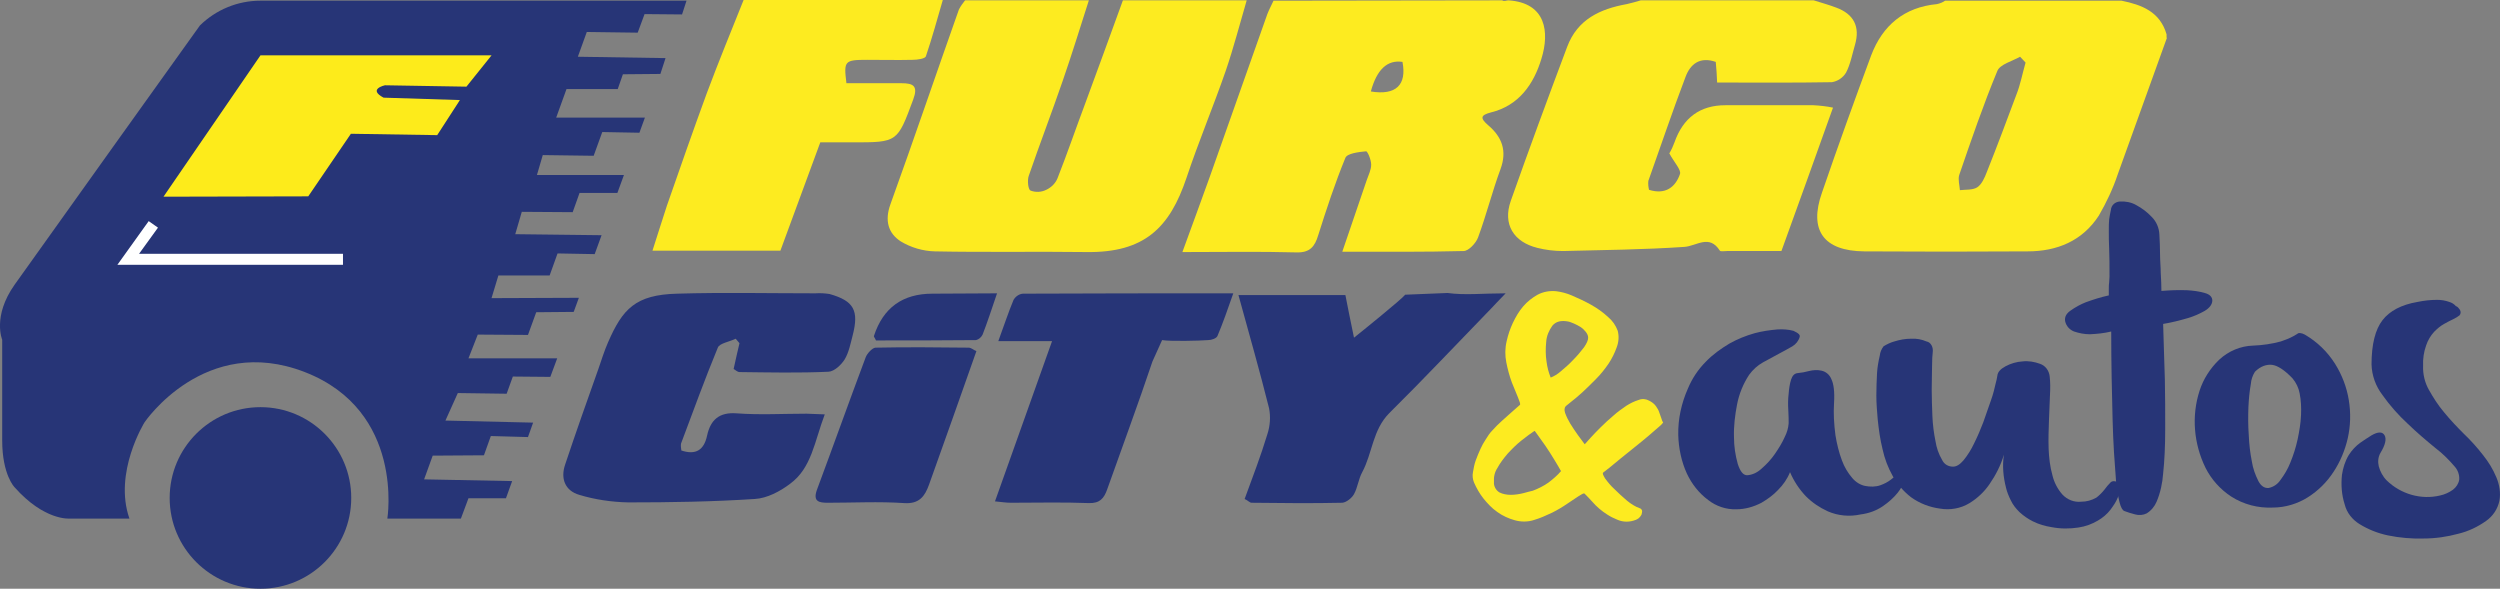
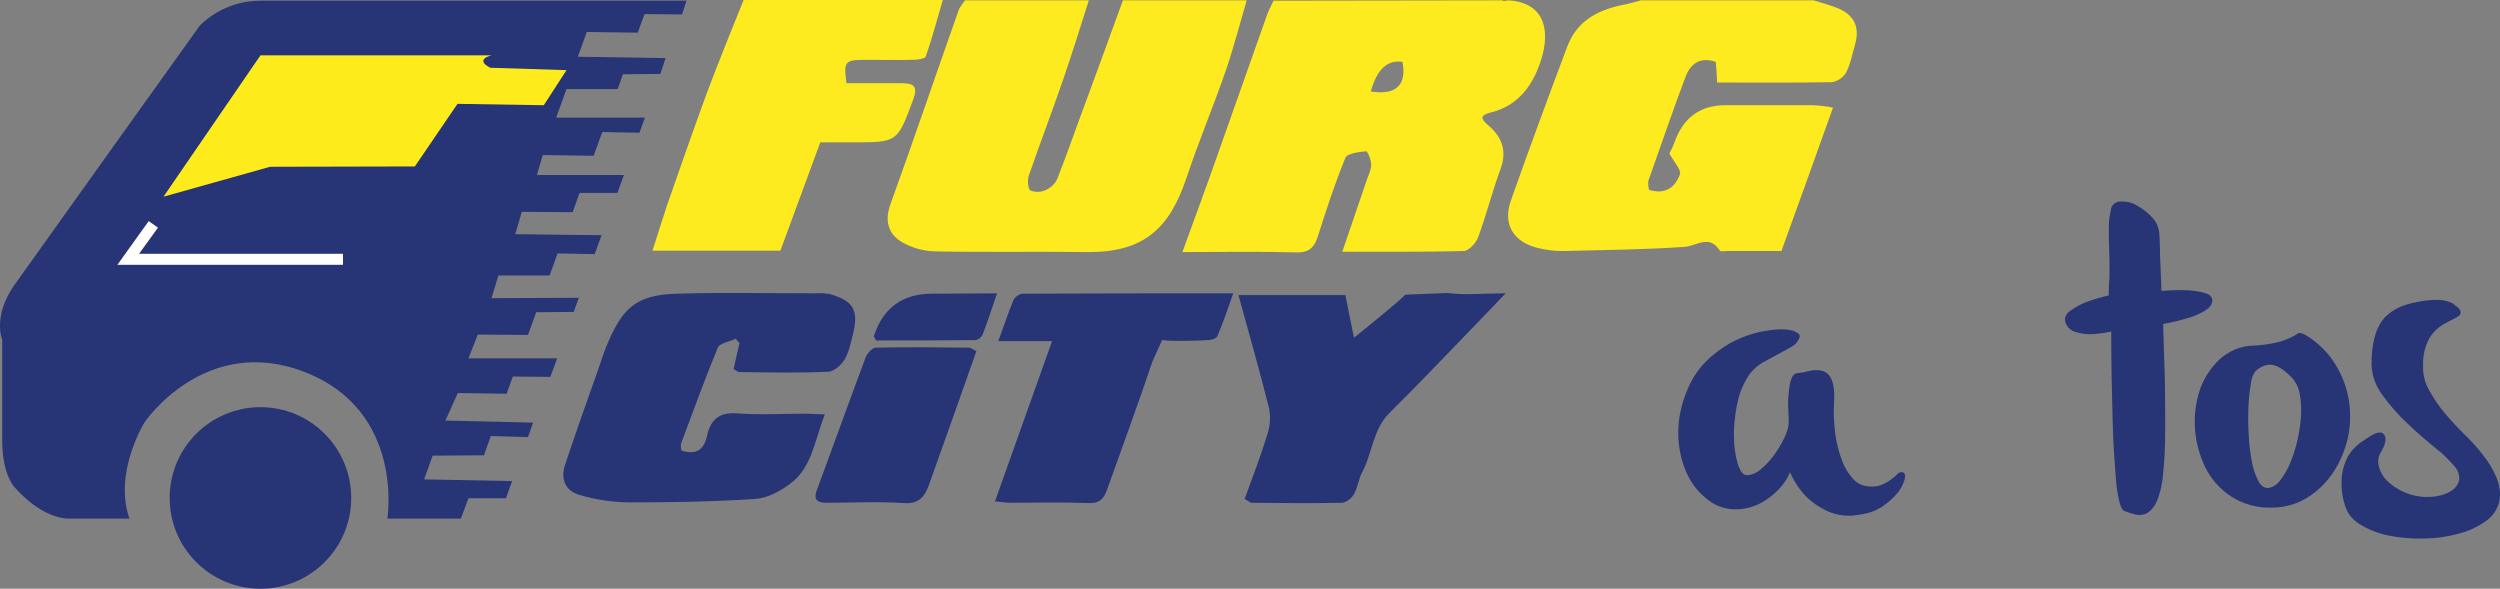
<svg xmlns="http://www.w3.org/2000/svg" id="Livello_2" viewBox="0 0 727 171.2">
  <rect x="0" y="0" width="727" height="171.2" fill="#808080" stroke="none" />
  <defs>
    <style>.cls-1{fill:#fff;}.cls-2{fill:#fdeb1b;}.cls-3{fill:#fdeb20;}.cls-4{fill:#273577;}</style>
  </defs>
  <g id="Capa_1">
    <g>
      <g>
        <circle class="cls-4" cx="75.74" cy="144.8" r="26.4" />
        <path class="cls-4" d="M134.04,150.8h-21.4s5.1-31.3-24-42.6-46.6,14.6-46.6,14.6c0,0-9.1,14.6-4.4,28H20.24s-7.3,.7-16-9.1c0,0-3.6-3.6-3.6-13.6v-29.3s-2.9-6.8,3.6-16S58.14,7.4,58.14,7.4C62.84,2.8,69.14,.2,75.74,.2h123.9l-1.3,4-10.9-.1-2,5.4-14.8-.2-2.6,7.2,25.5,.4-1.5,4.6-10.9,.1-1.5,4.3h-14.9l-3,8.3h25.8l-1.6,4.4-10.8-.2-2.5,6.9-14.8-.2-1.7,5.8h25.3l-1.9,5.2h-11s-2,5.6-2,5.6l-14.8-.1-1.9,6.5,25.1,.3-2,5.5-10.8-.2-2.3,6.4h-14.9l-2,6.6,25.4-.1-1.5,4.1-10.9,.1-2.4,6.6-14.6-.1-2.7,6.9h25.8l-2,5.4-10.9-.1-1.8,5-14.2-.2-3.6,8,25.5,.6-1.5,4.2-10.8-.3-2,5.6-14.9,.1-2.5,6.9,25.6,.5-1.8,5h-10.9l-2.2,5.9Z" />
-         <path class="cls-2" d="M47.54,57.2l28.2-41.1h67.2l-7.3,9.1-23.7-.4s-5.1,1.1-.4,3.6l22.2,.7-6.6,10.2-25.1-.4-12.4,18.2-42.1,.1Z" />
+         <path class="cls-2" d="M47.54,57.2l28.2-41.1h67.2s-5.1,1.1-.4,3.6l22.2,.7-6.6,10.2-25.1-.4-12.4,18.2-42.1,.1Z" />
        <polygon class="cls-1" points="99.74 77 34.14 77 43.24 64.3 45.94 66.2 40.44 73.8 99.74 73.8 99.74 77" />
      </g>
      <path class="cls-3" d="M436.84,.1c.6,.4,1.2,0,1.8,0,11,.7,12,9.3,9.6,17-2.2,7.3-6.5,13.6-14.7,15.6-3.1,.8-3.1,1.7-.8,3.7,4,3.4,5.6,7.4,3.6,12.8-2.4,6.5-4.1,13.3-6.5,19.8-.6,1.7-2.8,4-4.2,4-11.4,.3-22.9,.2-35.3,.2,2.5-7.4,4.8-14.1,7.1-20.8,.5-1.5,1.3-3,1.3-4.5s-1.1-4-1.5-3.9c-2.1,.2-5.5,.6-6,1.9-3,7.3-5.5,14.9-7.9,22.5-1,3.3-2.4,5.1-6.3,5-10.8-.3-21.7-.1-33.2-.1,2.8-7.7,5.4-14.7,7.9-21.7,5.6-15.8,11.2-31.7,16.8-47.5,.5-1.3,1.2-2.6,1.8-3.9l66.5-.1Zm-38.2,26.5c7.3,1.2,10.5-1.9,9.2-8.6q-6.6-1-9.2,8.6h0Z" />
-       <path class="cls-3" d="M630.14,11c-4.8,13.2-9.5,26.5-14.3,39.7-1.4,4.2-3.3,8.2-5.5,12-4.8,7.4-12.2,10.4-20.7,10.4-15.8,.1-31.7,.1-47.5,0-11.8-.1-16.2-6.1-12.3-17.1,4.6-13.4,9.4-26.7,14.3-39.9,3.3-8.7,9.6-14,19.1-14.9,.9-.2,1.7-.5,2.4-1h51.3c5.9,1.2,11.2,3.2,13.1,9.8v1h.1Zm-41.1,7.2l-1.6-1.7c-2.3,1.3-5.8,2.2-6.6,4.1-4.1,9.9-7.6,20.1-11.1,30.3-.4,1.3,.1,2.9,.2,4.4,1.7-.2,3.7,0,5-.8s2.2-2.8,2.8-4.4c3-7.5,5.8-15,8.6-22.5,1.2-3,1.8-6.3,2.7-9.4Z" />
      <path class="cls-3" d="M362.54,.1c-2,6.8-3.8,13.8-6.1,20.5-3.6,10.4-7.9,20.6-11.4,31.1-4.9,14.6-12.3,21.8-29,21.6-14.7-.2-29.5,.1-44.2-.2-3.5-.1-6.9-1.1-9.9-2.9-3.7-2.4-4.7-6.1-3-10.8,6.8-18.8,13.2-37.7,19.9-56.6,.5-1,1.1-1.8,1.8-2.7h36c-2.5,7.8-4.9,15.6-7.6,23.4-3.2,9.3-6.7,18.4-9.9,27.7-.4,1.2-.2,3.8,.5,4.2,1.5,.6,3.2,.5,4.6-.2,1.5-.7,2.7-1.9,3.3-3.4,2.8-7.1,5.3-14.4,8-21.6,3.7-10.1,7.4-20.1,11-30.1h36Z" />
      <path class="cls-3" d="M527.44,.1c2.2,.7,4.4,1.3,6.5,2.1,5.2,1.9,7,5.6,5.5,10.8-.8,2.7-1.3,5.6-2.6,8.1-.9,1.5-2.4,2.5-4.1,2.8-11,.2-22.1,.1-33.4,.1-.1-2.3-.2-4-.4-6-4.6-1.6-7.4,.6-8.8,4.4-3.8,10-7.2,20.1-10.8,30.2-.1,.9,0,1.8,.2,2.6,4.8,1.5,7.7-.8,9-4.6,.4-1.2-1.7-3.4-3.1-6,.6-1,1.1-2.1,1.5-3.2q3.8-10.8,14.8-10.8h25.6c1.9,.1,3.8,.3,5.7,.7-5.1,14.3-10,27.9-15,41.7h-15.8c-.7,0-1.9,.2-2.1-.1-3.1-4.9-6.8-1.3-10.4-1.1-11.7,.8-23.5,.9-35.2,1.2-2.5,0-5-.3-7.4-.9-7-1.7-10.2-6.9-7.8-13.7,5.3-15,10.8-29.9,16.4-44.8,3-8,9.6-11,17.3-12.4,1.4-.3,2.7-.7,4.1-1.1h50.3Z" />
      <path class="cls-3" d="M274.14,.1c-1.6,5.5-3.1,11-4.9,16.3-.3,.7-2.5,1-3.9,1-4.4,.1-8.7,0-13.1,0-6.7,0-6.9,.3-6.1,6.8h16c3.5,0,4.9,.8,3.4,4.8-4.6,12.4-4.5,12.4-17.6,12.4h-9.4c-3.9,10.5-7.7,21-11.6,31.5h-37.2c1.5-4.6,2.8-8.9,4.2-13.1,3.8-10.9,7.6-21.8,11.6-32.7,3.4-9.1,7.1-18.1,10.7-27.1h57.9V.1Z" />
      <path class="cls-4" d="M239.84,120.5c-3,7.9-3.8,15.6-10.1,20.2-2.9,2.2-6.7,4.2-10.2,4.4-12.2,.8-24.6,1-36.8,1-4.8-.1-9.7-.8-14.3-2.2-4.1-1.2-5.5-4.7-4.1-8.8,3.1-9.3,6.4-18.6,9.7-27.9,.9-2.6,1.7-5.2,2.8-7.7,4.2-9.6,7.9-13.8,20.1-14.1,13.4-.4,26.8-.1,40.2-.1,1.4-.1,2.8,0,4.1,.2,7.1,2,8.6,4.8,6.7,12.1-.6,2.3-1.1,4.9-2.3,6.9-1,1.6-3,3.5-4.7,3.6-8.6,.4-17.3,.2-25.9,.1-.6,0-1.3-.7-1.7-.9,.6-2.6,1.1-5.1,1.7-7.5l-1.1-1.3c-1.8,.9-4.7,1.3-5.2,2.6-3.8,9.2-7.2,18.6-10.7,27.9-.1,.7,0,1.3,.1,2,4.2,1.4,6.6-.1,7.5-4.4,1-4.5,3.5-6.8,8.6-6.4,6.7,.5,13.5,.1,20.3,.1l5.3,.2Z" />
      <path class="cls-4" d="M361.94,145.1c2.3-6.3,4.7-12.5,6.6-18.8,.8-2.4,1-5.1,.5-7.6-2.7-10.8-5.8-21.6-8.9-32.9h31.1c.7,3.6,1.5,7.6,2.5,12.4,1.9-1.5,13.9-11.2,14.9-12.5l12.3-.5c5.1,.7,10.3,.1,16.9,.1-2,2.1-3.1,3.2-4.2,4.4-9.9,10.2-19.6,20.5-29.6,30.4-4.9,4.9-4.9,11.6-7.9,17.2-1.1,2-1.3,4.4-2.4,6.4-.6,1.1-2.2,2.4-3.4,2.5-8.8,.2-17.6,.1-26.4,0-.5,0-1.1-.7-2-1.1Z" />
      <path class="cls-4" d="M290.34,99.1c1.7-4.6,2.9-8.3,4.4-11.9,.6-1,1.6-1.7,2.7-1.8,20.2-.1,40.3-.1,61.2-.1-1.6,4.6-3,8.6-4.6,12.4-.3,.7-1.7,1.2-2.7,1.2-2.5,.2-11,.4-13.4,0l-2.8,6.2c-4.2,12.5-8.8,24.9-13.2,37.3-.9,2.5-2.1,4-5.3,3.9-7.5-.3-15.1-.1-22.7-.1-1.3,0-2.6-.2-4.6-.4l16.6-46.6h-15.6v-.1Z" />
      <path class="cls-4" d="M283.94,102.1c-4.7,13.3-9.2,26.1-13.8,38.9-1.2,3.3-2.8,5.6-7.2,5.3-7.4-.5-14.8-.1-22.2-.1-2.5,0-4.4-.3-3.2-3.7,4.8-12.9,9.4-25.8,14.2-38.6,.4-1.1,1.9-2.7,2.8-2.8,9.1-.2,18.2-.1,27.3,0,.7,.1,1.3,.7,2.1,1Z" />
      <path class="cls-4" d="M289.94,85.3c-1.6,4.7-2.8,8.4-4.2,12-.4,.8-1.1,1.4-1.9,1.6-9.8,.1-19.6,.1-29.1,.1-.4-.9-.7-1.1-.6-1.3q4-12.3,17-12.3l18.8-.1Z" />
-       <path class="cls-3" d="M446.14,151.2c-1.8,.6-3.8,.6-5.6,.1-1.8-.5-3.6-1.3-5.1-2.4-1.6-1.1-2.9-2.5-4.1-4-1.1-1.4-2-3-2.7-4.6-.4-1-.5-2-.3-3,.2-1.2,.4-2.3,.8-3.4,.4-1.1,.9-2.3,1.4-3.4,.4-.9,.9-1.8,1.5-2.7,.6-1,1.2-1.9,2-2.7,.8-.9,1.7-1.8,2.7-2.7s1.9-1.7,2.8-2.5,1.8-1.6,2.5-2.2c.1-.2-.1-.9-.6-2.1s-1.1-2.7-1.8-4.4c-.7-1.9-1.2-3.8-1.6-5.8s-.4-4.1,.1-6.2c.4-1.8,1-3.6,1.8-5.3s1.8-3.4,3-4.8c1.2-1.4,2.6-2.5,4.2-3.4,1.7-.9,3.6-1.2,5.5-1,1.5,.2,3,.6,4.4,1.2,1.9,.8,3.8,1.7,5.6,2.7s3.5,2.2,5,3.6c1.3,1.1,2.2,2.4,2.8,4,.4,1.6,.3,3.2-.3,4.8-.6,1.7-1.4,3.3-2.4,4.8-1.1,1.6-2.3,3.1-3.7,4.5s-2.7,2.7-3.9,3.8-2.3,2-3.2,2.7-1.5,1.2-1.6,1.3c-.4,.4-.5,1.1-.2,2,.4,1.1,.9,2.1,1.5,3.1,.7,1.1,1.4,2.2,2.2,3.3s1.5,2,2,2.7l1.8-2c.8-.9,1.8-1.9,2.9-3s2.3-2.2,3.6-3.3c1.2-1.1,2.5-2,3.8-2.9,1.1-.7,2.3-1.3,3.6-1.7,1-.4,2.1-.3,3,.2,.8,.4,1.5,.9,2,1.6,.4,.6,.8,1.2,1,1.9,.2,.6,.4,1.1,.6,1.7,.1,.4,.3,.9,.5,1.2-.4,.5-.8,.9-1.2,1.2l-3,2.6c-1.2,1-2.5,2.1-3.9,3.2l-4.1,3.3-3.4,2.8-1.8,1.4c-.3,.2-.1,.7,.5,1.7,.8,1.1,1.7,2.2,2.7,3.1,1.2,1.2,2.4,2.3,3.7,3.4,1.1,.9,2.3,1.7,3.7,2.2,.4,.1,.6,.4,.7,.8,0,.4-.1,.7-.2,1.1-.2,.4-.5,.7-.8,1-.3,.2-.6,.4-.9,.5-.8,.3-1.7,.5-2.6,.5-1,0-1.9-.2-2.8-.6-1-.4-2-.9-2.9-1.5-.8-.5-1.6-1.1-2.3-1.7-.7-.6-1.4-1.3-2.1-2.1s-1.4-1.5-2.2-2.3c-.2-.1-.8,.2-1.7,.8l-3.3,2.2c-1.3,.9-2.8,1.8-4.4,2.6-1.9,.9-3.5,1.6-5.2,2.1Zm.1-25.9c-1.1,.7-2.4,1.7-3.8,2.8s-2.7,2.4-4,3.8c-1.1,1.3-2.2,2.7-3,4.2-.8,1.2-1.1,2.6-1,4.1-.1,1.2,.6,2.4,1.6,3,1,.5,2.2,.7,3.3,.7,1.2,0,2.5-.2,3.7-.5s2.1-.6,2.7-.7c1.6-.6,3.2-1.4,4.6-2.4,1.3-1,2.6-2.1,3.6-3.3-.5-.9-1.2-2.1-2-3.4s-1.6-2.6-2.5-3.9-1.6-2.3-2.2-3.1-.9-1.3-1-1.3Zm15.6-27.1c0-.6-.3-1.2-.7-1.7s-.9-1-1.5-1.4-1.3-.7-1.9-1c-.6-.2-1.1-.5-1.7-.6-2.1-.4-3.6,0-4.6,1.2-1,1.4-1.7,3-1.8,4.7-.2,1.9-.2,3.9,.1,5.8,.2,1.6,.6,3.1,1.2,4.6,1-.4,2-1,2.8-1.7,1.3-1.1,2.6-2.2,3.7-3.4,1.2-1.2,2.2-2.4,3.2-3.7,.9-1.3,1.2-2.2,1.2-2.8Z" />
      <path class="cls-4" d="M523.34,98c-.3,1.1-1.1,2.1-2.1,2.7-1.2,.7-2.5,1.4-4,2.2s-3,1.6-4.6,2.5-2.9,2.1-4,3.6c-1.7,2.6-2.9,5.5-3.5,8.6s-1,6.3-.9,9.5c0,2.7,.4,5.3,1.1,7.8,.7,2.2,1.6,3.3,2.7,3.3,1.6-.1,3-.8,4.2-1.9,1.5-1.3,2.8-2.7,3.9-4.3,1.1-1.6,2.1-3.2,2.9-5,.6-1.2,1-2.5,1.1-3.9,0-.9,0-2.2-.1-3.8s-.1-3.2,.1-4.8c.1-1.4,.3-2.8,.7-4.1,.4-1.2,1-1.8,1.9-1.9,1.1-.1,2.2-.3,3.3-.6,1.2-.3,2.5-.4,3.7-.1,1.3,.3,2.3,1.2,2.8,2.4,.7,1.4,1,3.7,.8,7-.2,3.1,0,6.2,.4,9.3,.4,2.5,1,5,1.9,7.4,.7,1.9,1.7,3.6,3,5.1,1,1.2,2.3,2,3.7,2.3,1.5,.3,3.1,.3,4.5-.2,1.1-.4,2.1-.9,3-1.6,.8-.6,1.5-1.2,2-1.7,.4-.5,1.1-.6,1.6-.4,.6,.2,.7,1,.4,2.1-.4,1.4-1.1,2.7-2,3.8-1.2,1.5-2.7,2.8-4.3,3.9-1.9,1.3-4.1,2.1-6.5,2.4-3.2,.7-6.5,.4-9.5-.9-2.4-1.1-4.5-2.5-6.4-4.4-1.9-2-3.5-4.4-4.6-7-.8,2-2,3.7-3.5,5.2-1.4,1.5-3.1,2.7-4.8,3.7-2.3,1.2-4.8,1.9-7.3,1.9-3,.1-5.9-.9-8.2-2.7-2.7-2-4.8-4.7-6.2-7.7-1.6-3.5-2.4-7.4-2.5-11.2-.1-4.6,.9-9.2,2.8-13.5,1.2-2.9,3-5.6,5.2-7.8,2-2.1,4.4-3.8,6.9-5.3,2.3-1.3,4.8-2.3,7.3-3,2.2-.6,4.4-.9,6.6-1.1,1.6-.1,3.2,0,4.7,.4,1.5,.7,2,1.2,1.8,1.8Z" />
-       <path class="cls-4" d="M562.04,102.4c-.1,.8-.2,2.2-.2,4.2s-.1,4.2-.1,6.7,.1,5.1,.2,7.7c.1,2.4,.4,4.9,.9,7.3,.3,1.9,.9,3.7,1.9,5.4,.6,1.3,1.8,2,3.2,2,1,0,2-.6,3.1-1.9,1.2-1.5,2.2-3.1,3-4.8,1-2,1.9-4.1,2.7-6.2,.8-2.2,1.5-4.4,2.2-6.3s1.1-3.7,1.4-5c.2-.8,.4-1.5,.5-2.3,.1-1,.9-1.9,2.4-2.7s3.2-1.3,4.9-1.4c1.7-.2,3.5,.1,5.1,.7,1.5,.5,2.6,1.9,2.8,3.6,.2,1.8,.2,3.5,.1,5.3-.1,2.3-.2,4.8-.3,7.5s-.2,5.5-.1,8.3c.1,2.6,.4,5.2,1.1,7.7,.5,2.1,1.5,4,2.9,5.6,1.4,1.5,3.4,2.3,5.4,2.1,1.6,0,3.1-.4,4.5-1.2,.9-.7,1.7-1.5,2.4-2.4,.5-.7,1.1-1.4,1.7-2,.5-.5,1.3-.5,2.4,0,.2,.2,.4,.7,.4,1.5,0,1-.3,2-.7,2.9-.5,1.3-1.3,2.4-2.1,3.5-1,1.3-2.3,2.4-3.7,3.2-1.7,1-3.6,1.7-5.6,2-2.6,.4-5.2,.4-7.8-.1-1.9-.3-3.7-.8-5.5-1.7-1.4-.7-2.7-1.6-3.9-2.7-1-1-1.9-2.1-2.5-3.4-.6-1.2-1.1-2.4-1.4-3.7-.8-3.1-1.1-6.4-.6-9.6-.9,3.1-2.4,6-4.2,8.6-1.5,2.2-3.5,4.1-5.8,5.5-2.6,1.6-5.7,2.1-8.6,1.6-3-.4-5.9-1.5-8.4-3.3-2.2-1.7-4-3.8-5.3-6.1-1.4-2.5-2.4-5.1-3-7.9-.7-2.8-1.1-5.7-1.4-8.6-.2-2.3-.4-4.7-.4-7s.1-4.5,.2-6.5c.1-1.7,.4-3.4,.8-5.1,.1-1,.5-1.9,1.1-2.7,1-.6,2-1.1,3.1-1.4,1.6-.5,3.2-.8,4.9-.8,1.6-.1,3.1,.2,4.5,.8,1.2,.2,2,1.6,1.8,3.1Z" />
      <path class="cls-4" d="M613.84,61.1c.1-1.4,1.2-2.4,2.6-2.5,1.6-.1,3.3,.2,4.7,1,1.7,.9,3.3,2.1,4.6,3.5,1.3,1.3,2.1,3.1,2.2,5,.1,1.9,.2,3.9,.2,5.8s.2,3.8,.2,5.4c.1,1.9,.2,3.7,.2,5.3,2.5-.2,5-.3,7.5-.2,1.7,.1,3.4,.3,5.1,.8,1.5,.4,2.2,1.2,2.2,2.2s-.7,2.1-2.2,3c-1.6,.9-3.2,1.6-4.9,2.1-2.4,.7-4.8,1.3-7.2,1.7,.2,5.6,.3,10.9,.5,16.2,.1,4.6,.1,9.3,.1,14.3s-.2,9.3-.6,13c-.2,2.8-.8,5.6-1.9,8.2-.6,1.4-1.6,2.6-2.9,3.4-1,.5-2.2,.6-3.3,.3s-2.2-.6-3.2-1c-.5-.2-1-1-1.4-2.6-.5-2-.8-4-1-6.1-.2-2.5-.4-5.3-.6-8.4-.2-3.1-.3-6.3-.4-9.5-.2-7.6-.4-16.2-.4-25.6-2,.5-4.1,.7-6.2,.8-1.6,0-3.1-.3-4.6-.8-1.3-.5-2.3-1.6-2.6-3-.2-1.2,.3-2.2,1.6-3.1,1.4-1,2.9-1.8,4.4-2.4,2.2-.8,4.4-1.5,6.7-2v-2c0-.6,0-1.2,.1-1.8,0-.6,.1-1.1,.1-1.6,0-3.3,0-6-.1-8.1s-.1-3.8-.1-5.2,0-2.5,.1-3.4c.1-.8,.3-1.8,.5-2.7Z" />
      <path class="cls-4" d="M670.24,97.3c3.6,2.1,6.6,5,8.8,8.5,2,3.2,3.4,6.8,4,10.6,.6,3.7,.5,7.4-.3,11-.8,3.5-2.2,6.9-4.2,9.9-1.9,2.9-4.4,5.4-7.4,7.3-3,1.9-6.6,3-10.2,3-4.3,.2-8.5-.9-12.1-3.2-3.2-2.1-5.8-5-7.5-8.4-3.4-7-4.1-15-1.7-22.4,1.1-3.4,3.1-6.5,5.7-9,2.7-2.5,6.2-4,9.9-4.1,2.7-.1,5.4-.5,8-1.2,1.2-.4,2.5-.9,3.6-1.5,.8-.4,1.3-.8,1.5-.9s1-.1,1.9,.4Zm-14.5,10.8c-.7,1.1-1.1,2.3-1.2,3.6-.4,2.2-.6,4.5-.7,6.7-.1,2.7-.1,5.4,.1,8.1,.1,2.6,.4,5.2,.9,7.7,.3,2,1,3.9,1.9,5.7,.8,1.5,1.8,2.1,3,2,1.4-.3,2.6-1.1,3.4-2.3,1.2-1.6,2.2-3.3,2.9-5.1,.9-2.2,1.6-4.4,2.1-6.7,.5-2.4,.9-4.7,1-7.1,.1-2.1,0-4.3-.4-6.3-.3-1.6-1-3.1-2.1-4.4-2.3-2.4-4.3-3.7-5.9-3.9s-3.4,.4-5,2Z" />
      <path class="cls-4" d="M715.34,90.1c.3,.5,.3,1.1-.1,1.6-.5,.4-1.2,.8-1.8,1.1-.8,.4-1.7,.8-2.7,1.4-1.1,.6-2,1.4-2.9,2.3-1,1.1-1.8,2.4-2.3,3.9-.7,1.9-1,4-.9,6-.1,2.4,.5,4.9,1.7,7,1.3,2.3,2.7,4.5,4.4,6.5,1.8,2.2,3.7,4.2,5.7,6.2,2,1.9,3.9,4,5.6,6.2,1.6,2,2.9,4.1,3.9,6.5,.9,2.1,1.3,4.5,.9,6.8-.5,2.4-1.9,4.5-3.9,5.9-2.4,1.7-5.1,3-8,3.7-3.3,.9-6.7,1.4-10.2,1.4-3.4,.1-6.9-.2-10.3-.9-2.9-.6-5.7-1.7-8.3-3.3-2.1-1.3-3.7-3.3-4.3-5.7-.9-2.8-1.1-5.7-.8-8.6,.3-2,.9-4,2-5.8,.9-1.4,2-2.6,3.4-3.6,1-.7,2.1-1.4,3.2-2.1,1.9-1.1,3.2-1.1,3.8,0s.2,2.8-1.2,5.1c-.7,1.2-.8,2.6-.5,3.9,.4,1.5,1.2,3,2.3,4.1,4.1,4,10,5.7,15.5,4.4,1.4-.3,2.7-.9,3.8-1.7,.9-.7,1.6-1.7,1.8-2.9,.1-1.4-.4-2.8-1.3-3.8-1.7-2-3.5-3.8-5.6-5.4-2.7-2.2-5.4-4.5-8.1-7.1-2.7-2.5-5.2-5.3-7.3-8.3-2-2.6-3.1-5.7-3.2-8.9,0-5.9,1.1-10.2,3.2-12.9s5.5-4.5,10.2-5.3c1.9-.4,3.8-.6,5.7-.6,1.2,0,2.4,.2,3.5,.6,.7,.2,1.4,.6,1.9,1.2,.6,.2,.9,.7,1.2,1.1Z" />
    </g>
  </g>
</svg>